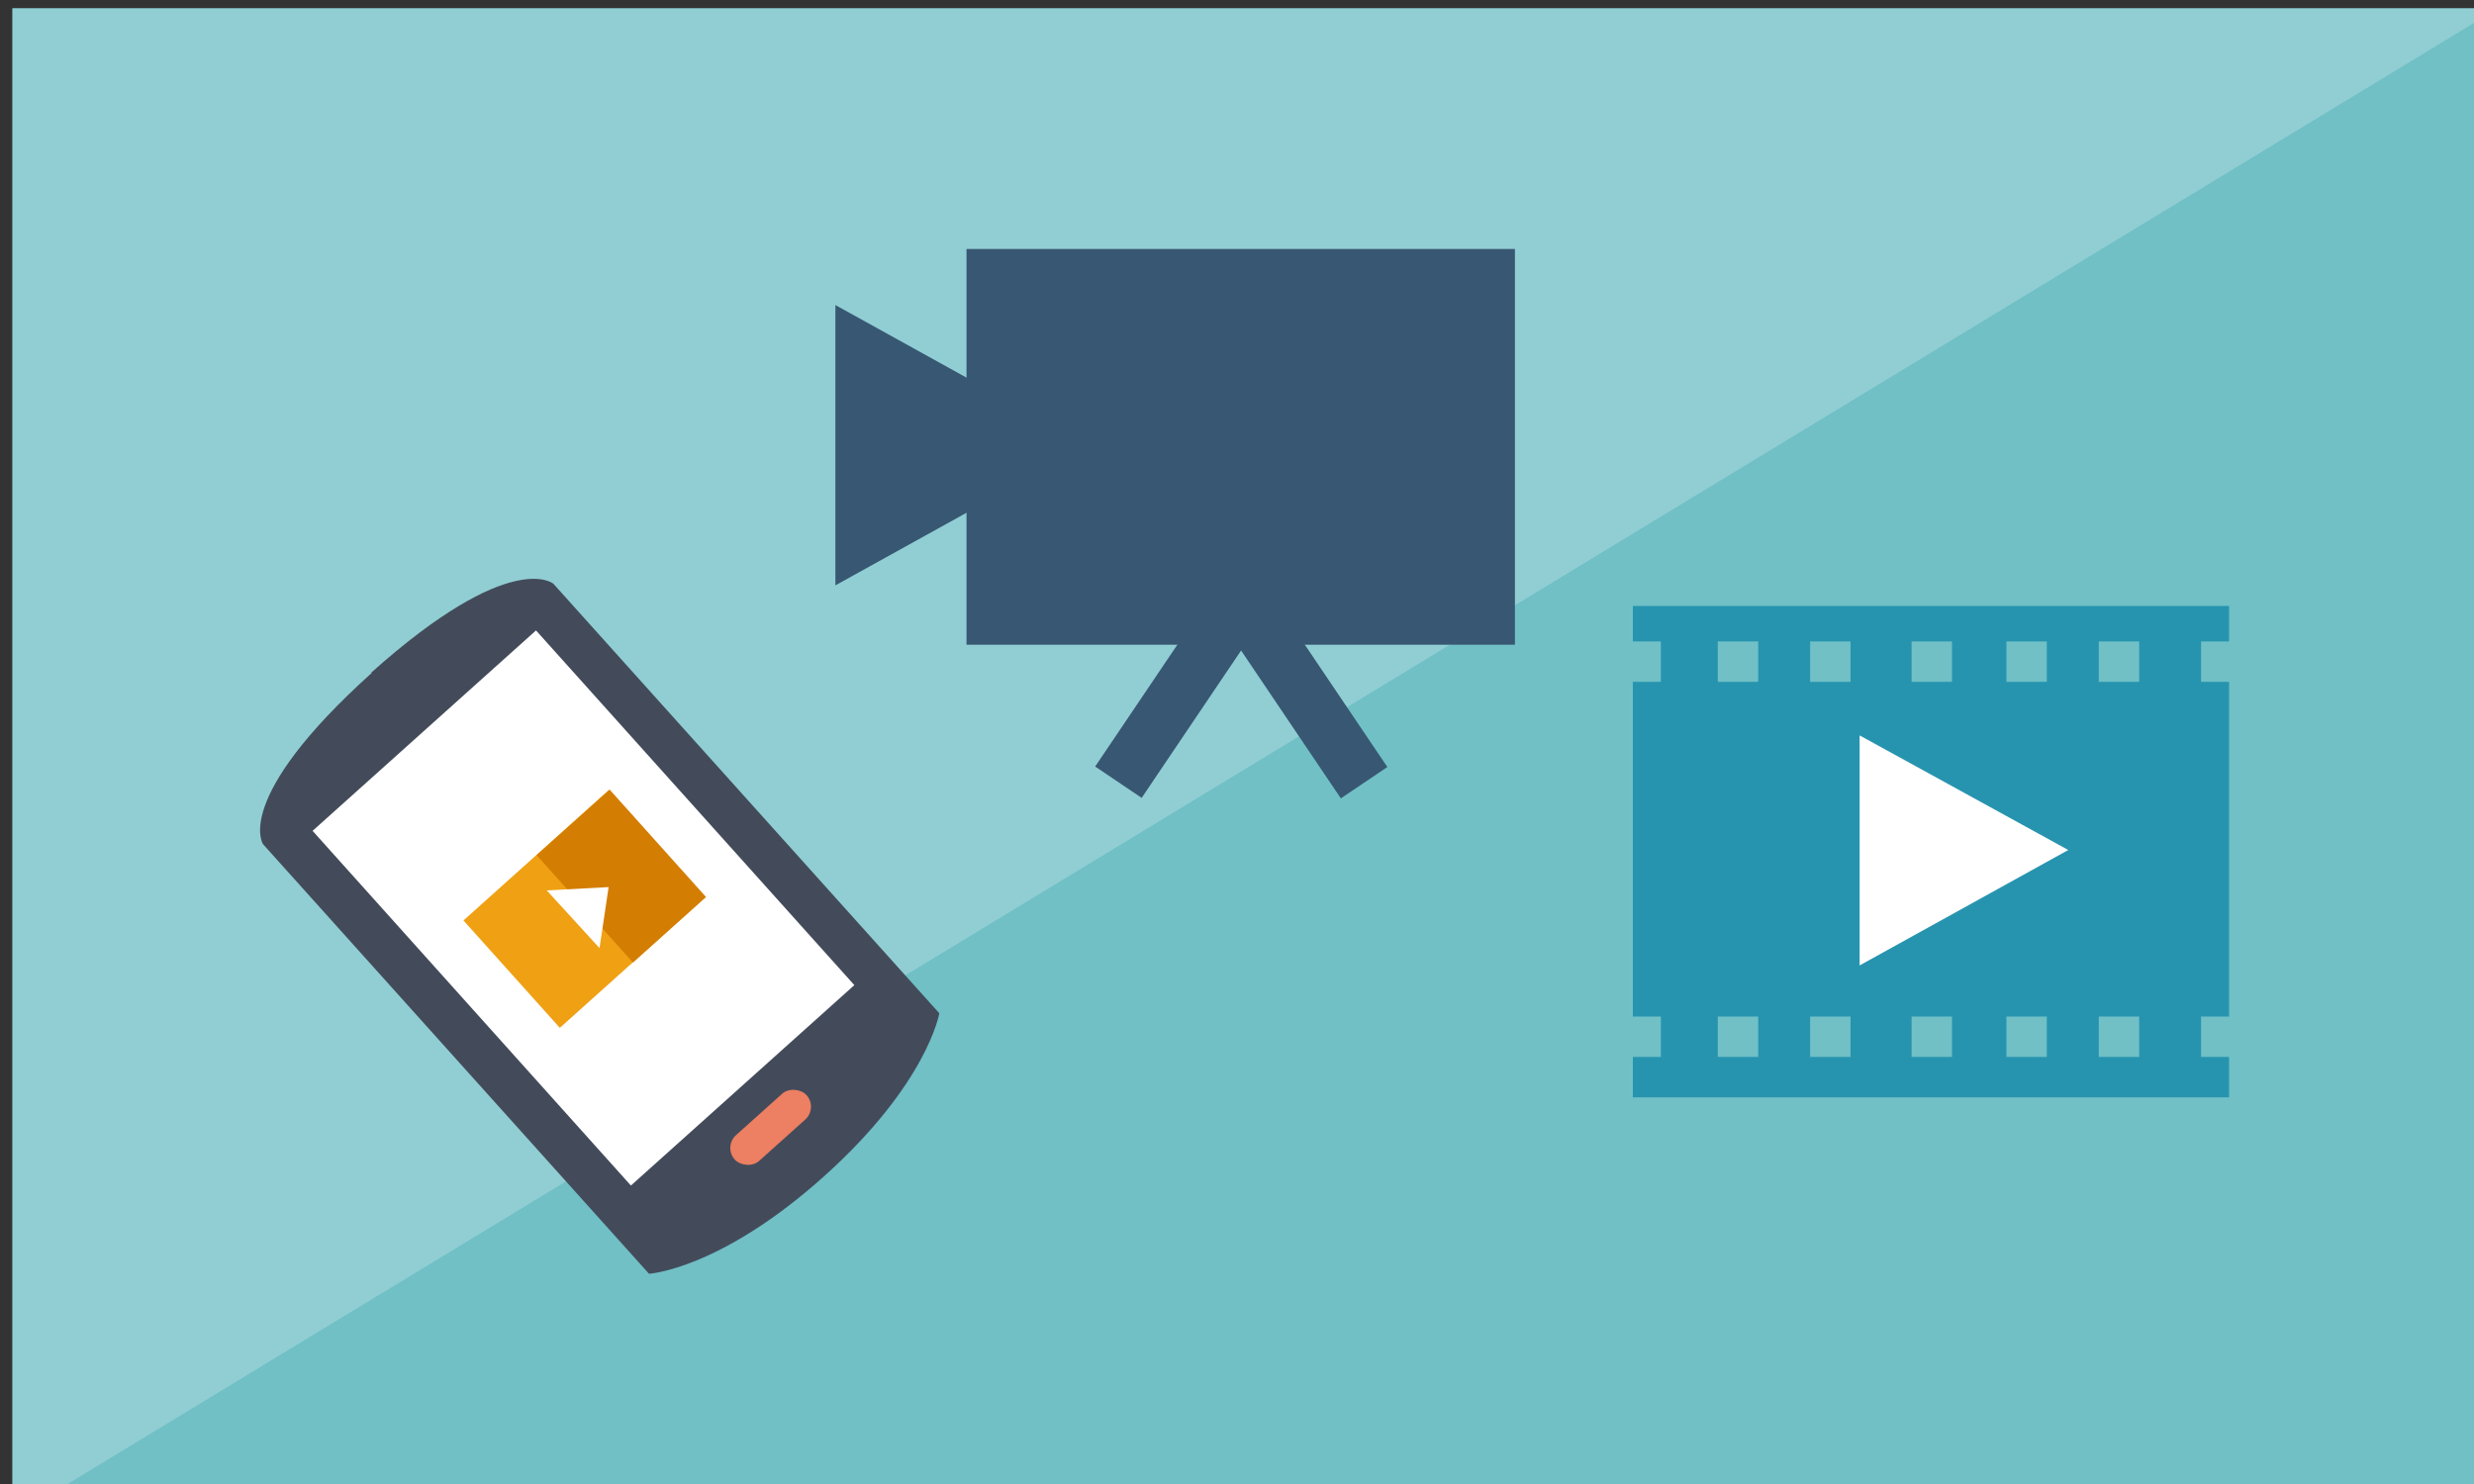
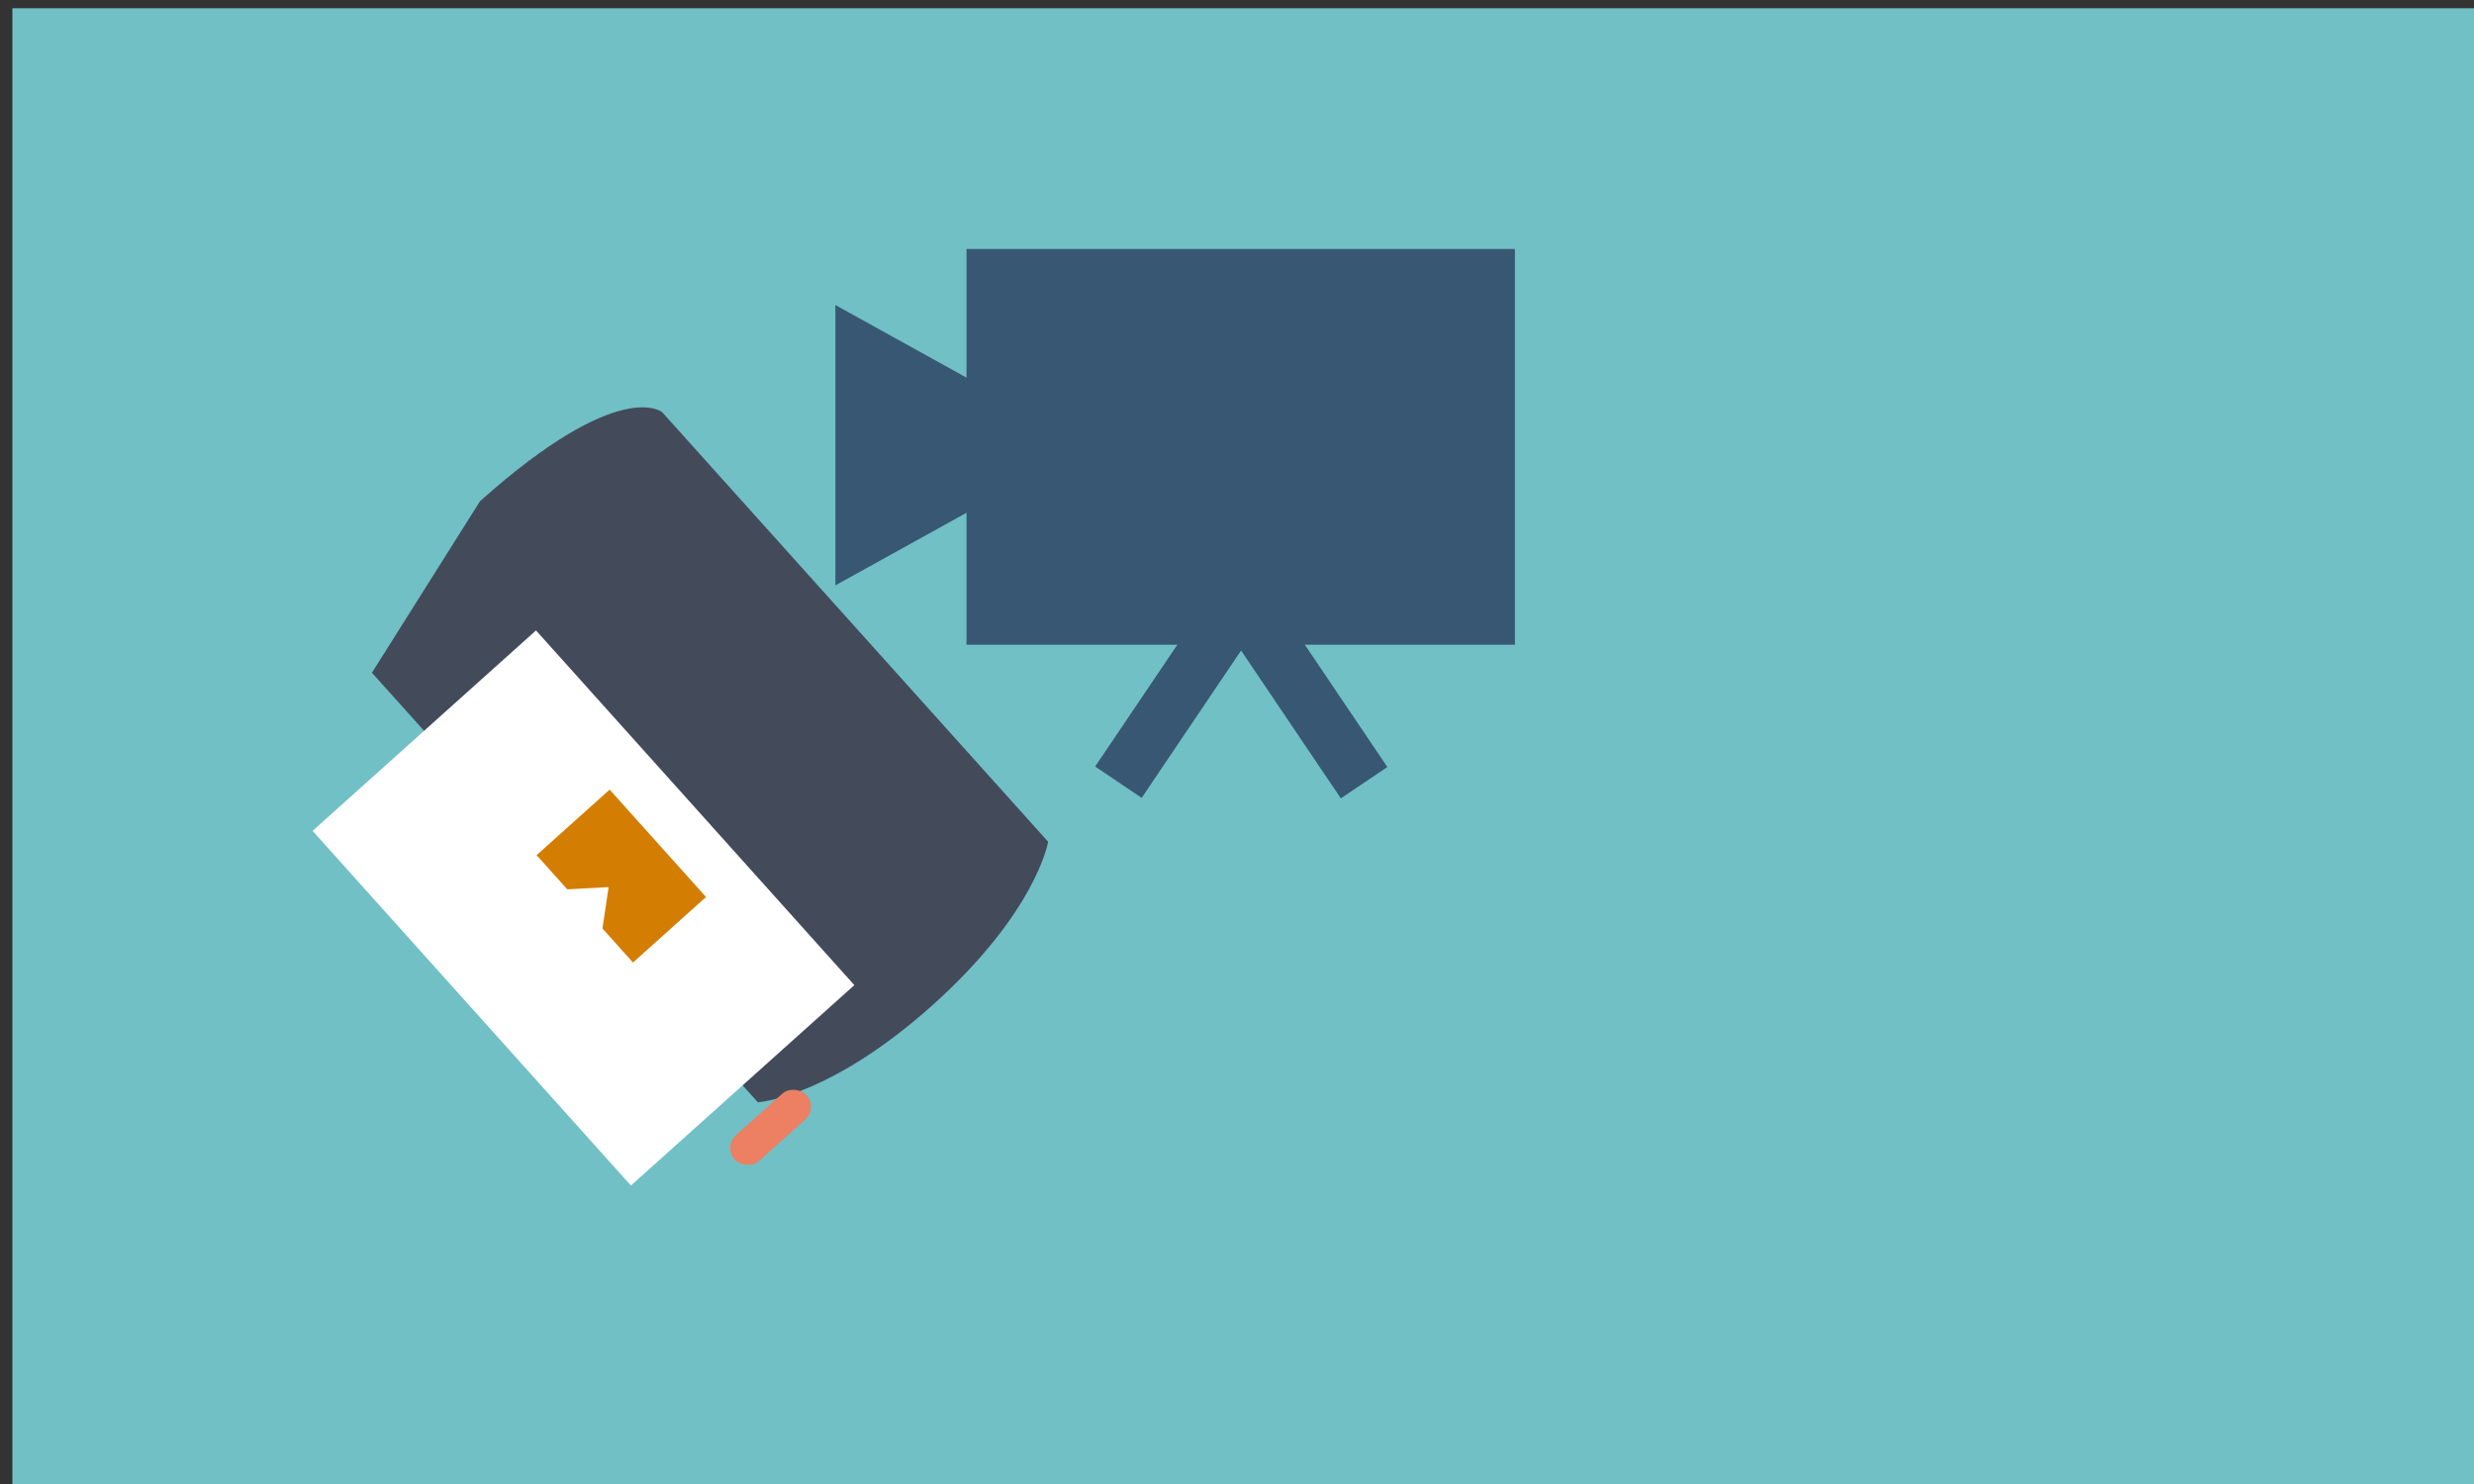
<svg xmlns="http://www.w3.org/2000/svg" id="_レイヤー_1" data-name="レイヤー_1" version="1.1" viewBox="0 0 300 180">
  <rect x="0" y="0" width="300" height="180" fill="#333333" stroke="none" />
  <defs>
    <style>
      .st0 {
        fill: #fff;
      }

      .st1 {
        fill: #ed7f62;
      }

      .st2 {
        fill: #efa013;
      }

      .st3 {
        fill: #d9eef0;
        fill-opacity: .3;
      }

      .st4 {
        fill: #385772;
      }

      .st5 {
        fill: #d37e02;
      }

      .st6 {
        fill: #434b5a;
      }

      .st7 {
        fill: #70c0c6;
      }

      .st8 {
        fill: #2794af;
      }
    </style>
  </defs>
  <rect class="st7" x="1.5" y="1" width="298.8" height="179" />
-   <polygon class="st3" points="300.3 2.6 300.3 1 1.5 1 1.5 180 8.2 180 300.3 2.6" />
  <g>
    <g>
-       <path class="st8" d="M266.9,128.2v-4.9h3.4v-40.6h-3.4v-4.9h3.4v-4.3h-72.3v4.3h3.4v4.9h-3.4v40.6h3.4v4.9h-3.4v4.9h72.3v-4.9h-3.4ZM213.2,128.2h-4.9v-4.9h4.9v4.9ZM213.2,82.7h-4.9v-4.9h4.9v4.9ZM224.4,128.2h-4.9v-4.9h4.9v4.9ZM224.4,82.7h-4.9v-4.9h4.9v4.9ZM236.7,128.2h-4.9v-4.9h4.9v4.9ZM236.7,82.7h-4.9v-4.9h4.9v4.9ZM248.2,128.2h-4.9v-4.9h4.9v4.9ZM248.2,82.7h-4.9v-4.9h4.9v4.9ZM259.4,128.2h-4.9v-4.9h4.9v4.9ZM259.4,82.7h-4.9v-4.9h4.9v4.9Z" />
-       <polygon class="st0" points="225.5 89.2 225.5 117.1 250.8 103.1 225.5 89.2" />
-     </g>
+       </g>
    <g>
-       <path class="st6" d="M45.1,81.6c-17,15.3-13.2,20.8-13.2,20.8l46.8,52.1s8.6-.5,21.2-11.8c12.6-11.3,14-19.8,14-19.8l-46.8-52.1s-5.1-4.4-22.1,10.8Z" />
+       <path class="st6" d="M45.1,81.6l46.8,52.1s8.6-.5,21.2-11.8c12.6-11.3,14-19.8,14-19.8l-46.8-52.1s-5.1-4.4-22.1,10.8Z" />
      <rect class="st0" x="52.5" y="81.2" width="36.4" height="57.8" transform="translate(-55.4 75.4) rotate(-41.9)" />
      <rect class="st1" x="87.6" y="134.6" width="11.7" height="4.2" rx="2.1" ry="2.1" transform="translate(-67.4 97.4) rotate(-41.9)" />
-       <rect class="st2" x="59" y="101.5" width="23.7" height="17.5" transform="translate(-55.5 75.5) rotate(-41.9)" />
      <rect class="st5" x="69.4" y="97.5" width="11.9" height="17.5" transform="translate(-51.7 77.5) rotate(-41.9)" />
      <polygon class="st0" points="66.3 108 72.7 115 73.8 107.6 66.3 108" />
    </g>
    <g>
      <polygon class="st4" points="101.3 37 101.3 71 132 54 101.3 37" />
      <rect class="st4" x="117.2" y="30.2" width="66.5" height="48" />
      <rect class="st4" x="139.8" y="70.1" width="6.8" height="27" transform="translate(71.2 -65.7) rotate(34)" />
      <rect class="st4" x="154.6" y="70.1" width="6.8" height="27" transform="translate(335.6 64.7) rotate(146)" />
    </g>
  </g>
</svg>